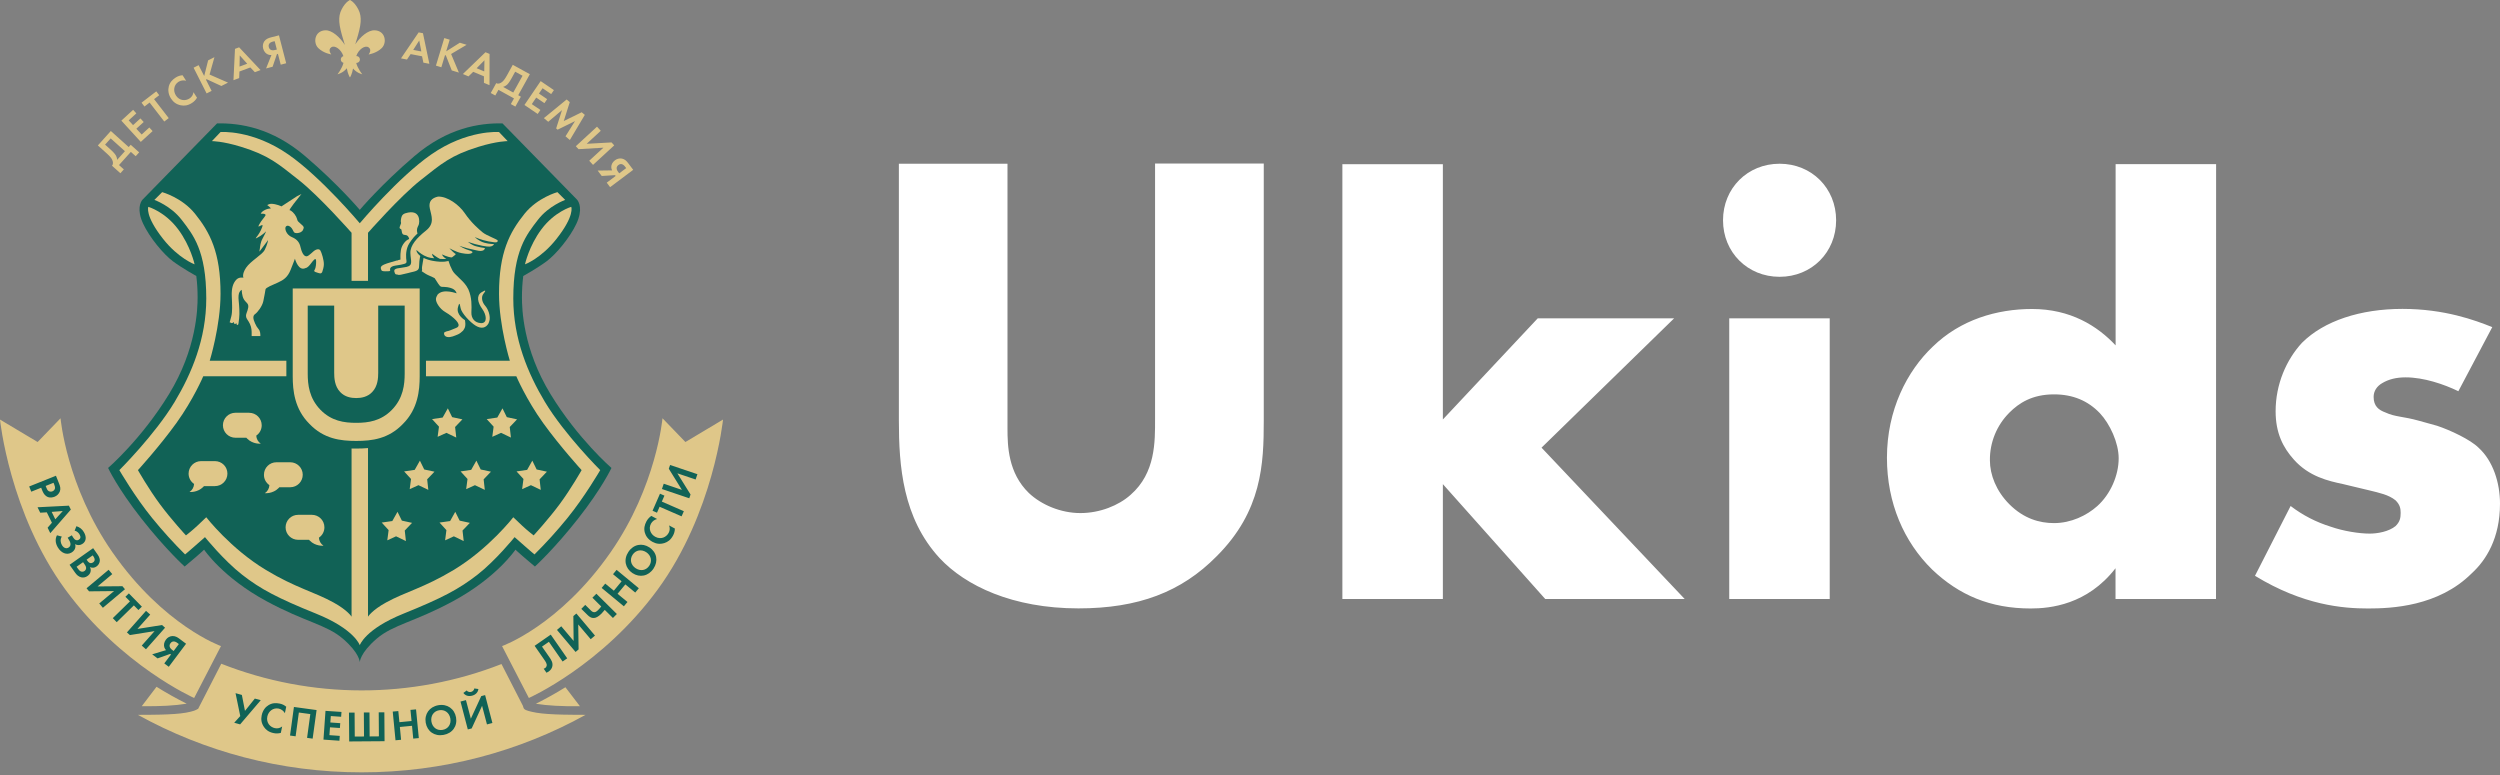
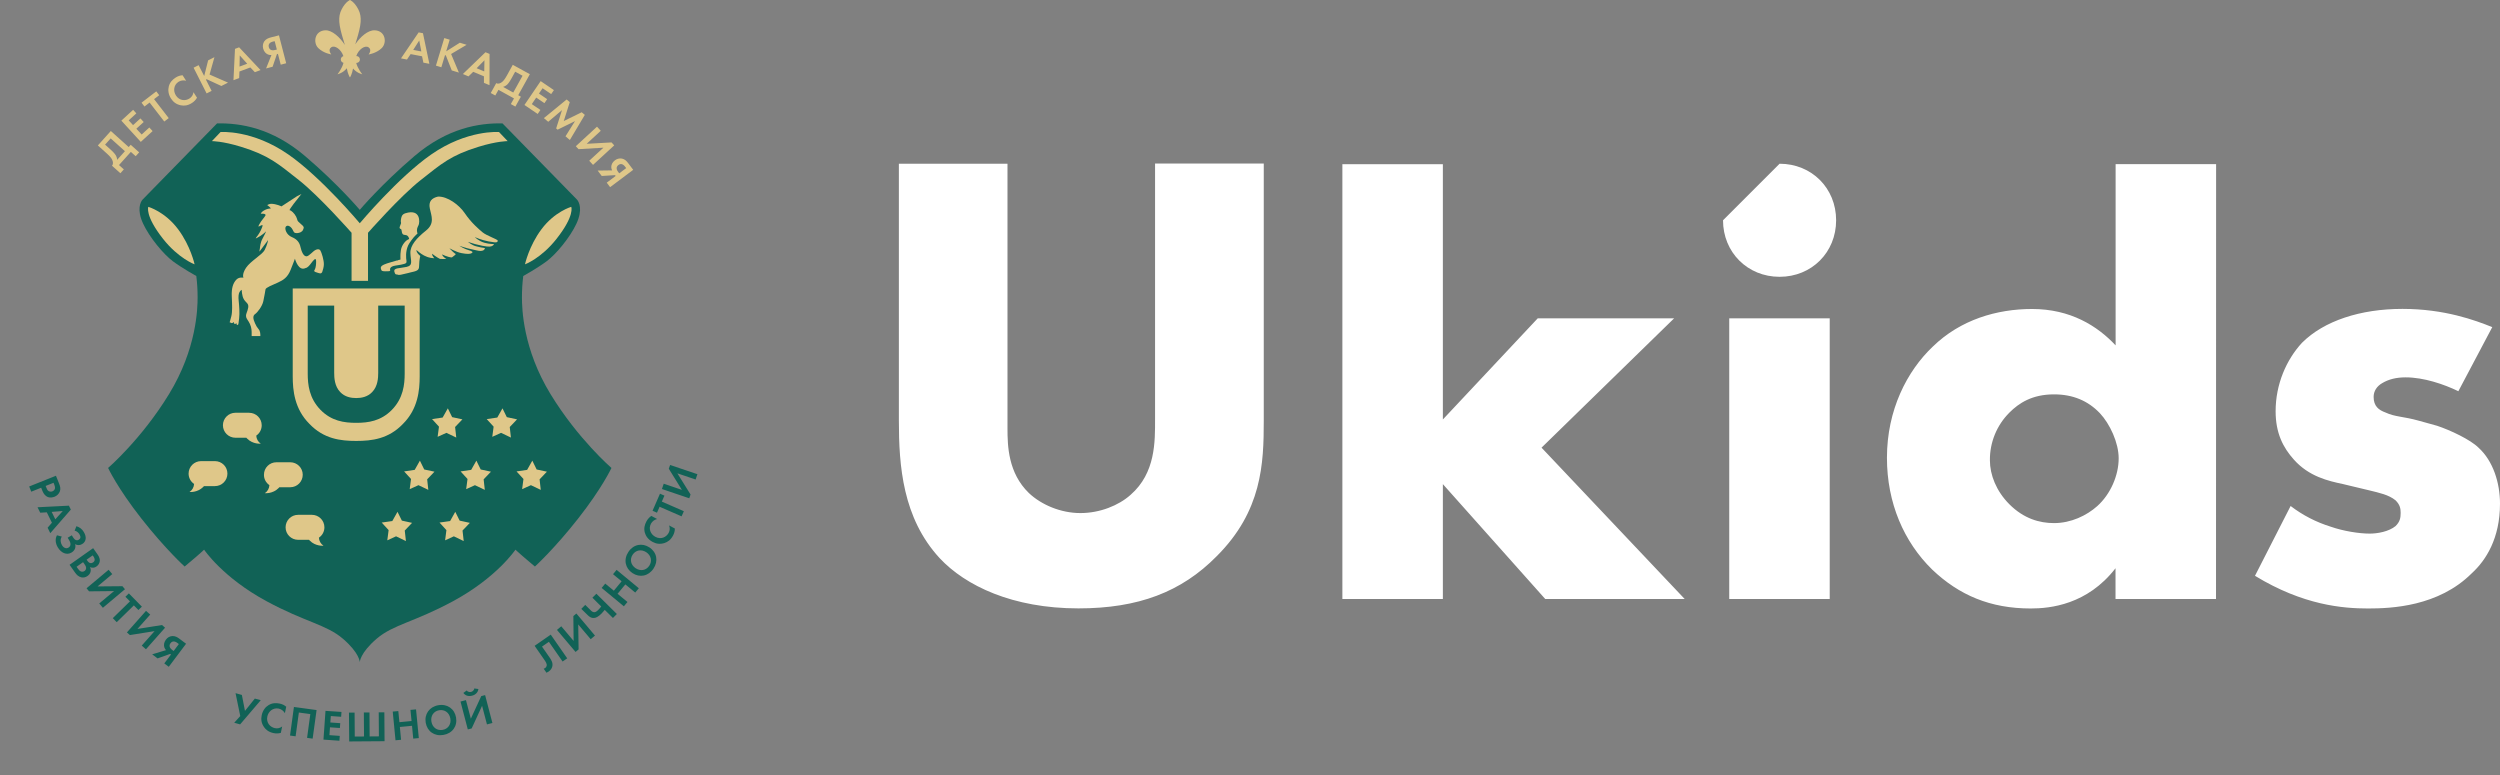
<svg xmlns="http://www.w3.org/2000/svg" width="158" height="49" viewBox="0 0 158 49" fill="none">
  <rect x="0" y="0" width="158" height="49" fill="#808080" stroke="none" />
  <path d="M10.303 15.094C11.282 16.334 12.298 16.706 12.298 16.706C12.298 16.706 12.052 15.556 11.26 14.493C10.426 13.372 9.374 13.072 9.374 13.072C9.374 13.072 9.139 13.613 10.303 15.094ZM31.538 8.345C31.538 8.345 29.53 8.178 27.248 9.766C25.168 11.211 22.738 14.11 22.738 14.11C22.738 14.11 20.309 11.211 18.229 9.766C15.947 8.178 13.938 8.345 13.938 8.345L13.392 8.919C13.392 8.919 14.061 8.916 15.223 9.274C16.994 9.818 17.578 10.35 18.885 11.378C20.191 12.405 22.219 14.711 22.219 14.711V17.75H23.258V14.711C23.258 14.711 25.285 12.405 26.592 11.378C27.898 10.35 28.483 9.818 30.254 9.274C31.416 8.916 32.085 8.919 32.085 8.919L31.538 8.345ZM18.5 18.23V23.785C18.5 24.682 18.614 25.848 19.552 26.785C20.462 27.739 21.514 27.867 22.512 27.867C23.509 27.867 24.561 27.739 25.471 26.785C26.411 25.846 26.523 24.682 26.523 23.785V18.23H18.5ZM35.173 15.094C36.34 13.613 36.103 13.072 36.103 13.072C36.103 13.072 35.05 13.372 34.217 14.493C33.424 15.556 33.178 16.706 33.178 16.706C33.178 16.706 34.198 16.334 35.173 15.094ZM32.44 18.864C32.44 15.829 33.277 14.829 33.998 13.892C34.684 13.001 35.72 12.635 35.72 12.635L35.228 12.143C35.228 12.143 33.974 12.484 33.151 13.509C32.208 14.681 31.538 15.954 31.538 18.564C31.538 20.588 32.222 22.799 32.222 22.799H26.922V23.783H32.632C32.632 23.783 33.252 25.242 34.326 26.734C35.4 28.225 36.758 29.712 36.758 29.712C36.758 29.712 36.094 30.887 35.365 31.87C34.635 32.854 33.725 33.838 33.725 33.838C33.725 33.838 33.309 33.515 33.014 33.236C32.741 32.977 32.44 32.69 32.44 32.69C32.44 32.69 30.902 34.679 28.669 36.023C26.794 37.152 25.616 37.406 24.405 38.073C23.501 38.57 23.258 38.974 23.258 38.974V28.318C23.006 28.343 22.758 28.348 22.509 28.348C22.413 28.348 22.315 28.348 22.219 28.346V38.974C22.219 38.974 21.976 38.57 21.071 38.073C19.86 37.406 18.683 37.152 16.808 36.023C14.575 34.679 13.036 32.69 13.036 32.69C13.036 32.69 12.736 32.977 12.462 33.236C12.167 33.515 11.752 33.838 11.752 33.838C11.752 33.838 10.842 32.854 10.112 31.87C9.382 30.887 8.718 29.712 8.718 29.712C8.718 29.712 10.076 28.225 11.15 26.734C12.225 25.242 12.845 23.783 12.845 23.783H18.098V22.799H13.255C13.255 22.799 13.938 20.588 13.938 18.564C13.938 15.954 13.269 14.681 12.326 13.509C11.503 12.484 10.249 12.143 10.249 12.143L9.757 12.635C9.757 12.635 10.793 13.001 11.479 13.892C12.2 14.829 13.036 15.829 13.036 18.864C13.036 21.416 12.107 23.619 11.041 25.395C9.787 27.482 7.543 29.712 7.543 29.712C7.543 29.712 8.521 31.398 9.62 32.745C10.271 33.545 10.965 34.313 11.697 35.04C11.697 35.04 12.025 34.769 12.271 34.548C12.55 34.297 12.954 33.947 12.954 33.947C12.954 33.947 14.135 35.411 15.305 36.324C16.474 37.237 17.559 37.808 19.978 38.783C22.41 39.764 22.738 40.778 22.738 40.778C22.738 40.778 23.066 39.764 25.499 38.783C27.917 37.808 29.002 37.237 30.172 36.324C31.342 35.411 32.522 33.947 32.522 33.947C32.522 33.947 32.927 34.297 33.206 34.548C33.452 34.769 33.779 35.04 33.779 35.04C34.512 34.313 35.206 33.545 35.857 32.745C36.955 31.398 37.934 29.712 37.934 29.712C37.934 29.712 35.69 27.482 34.435 25.395C33.37 23.619 32.44 21.416 32.44 18.864ZM25.575 19.312V23.605C25.575 24.299 25.488 25.16 24.772 25.898C24.075 26.613 23.271 26.723 22.512 26.723C21.752 26.723 20.948 26.613 20.251 25.898C19.535 25.16 19.448 24.302 19.448 23.605V19.312H21.12V23.561C21.12 23.875 21.142 24.408 21.5 24.777C21.793 25.091 22.195 25.157 22.512 25.157C22.828 25.157 23.227 25.091 23.523 24.777C23.881 24.408 23.903 23.875 23.903 23.561V19.312H25.575ZM34.102 30.294L34.176 30.96L33.553 30.663L32.998 30.914L33.08 30.272L32.645 29.794L33.315 29.695L33.643 29.111L33.916 29.668L34.561 29.81L34.102 30.294ZM32.29 27.654L31.667 27.357L31.112 27.608L31.194 26.966L30.76 26.488L31.429 26.389L31.757 25.805L32.03 26.362L32.675 26.504L32.214 26.988L32.29 27.654ZM31.407 15.299C31.347 15.334 31.254 15.323 30.883 15.258C30.445 15.181 30.008 14.985 30.008 14.985C30.008 14.985 30.259 15.241 30.609 15.34C30.959 15.438 31.21 15.422 31.21 15.422C31.21 15.422 31.224 15.474 31.129 15.531C31.033 15.588 30.94 15.621 30.473 15.531C30.167 15.471 29.866 15.389 29.571 15.285C29.571 15.285 29.798 15.482 30.063 15.558C30.604 15.714 30.68 15.632 30.637 15.722C30.593 15.812 30.533 15.848 30.391 15.859C30.248 15.87 30.087 15.807 29.789 15.749C29.491 15.692 29.024 15.531 29.024 15.531C29.024 15.531 29.338 15.733 29.598 15.804C29.858 15.875 29.91 15.933 29.817 15.995C29.724 16.058 29.527 16.067 29.161 15.995C28.797 15.924 28.374 15.662 28.407 15.698C28.765 16.067 28.805 16.05 28.805 16.05C28.805 16.05 28.827 16.083 28.56 16.269C28.338 16.271 27.931 16.077 27.931 16.077C27.986 16.217 28.111 16.304 28.21 16.362C28.073 16.372 27.939 16.372 27.802 16.362C27.6 16.266 27.305 16.034 27.305 16.034C27.305 16.157 27.395 16.252 27.445 16.323C27.39 16.315 27.278 16.307 27.223 16.296C26.584 16.184 26.253 15.646 26.321 15.859C26.351 15.957 26.425 16.069 26.562 16.176C26.559 16.189 26.551 16.217 26.54 16.269C26.515 16.375 26.491 16.586 26.485 16.843C26.48 17.099 26.324 17.132 25.911 17.225C25.87 17.233 25.829 17.244 25.797 17.255C25.643 17.291 25.477 17.332 25.337 17.362C25.28 17.375 25.223 17.378 25.165 17.37C25.157 17.367 25.151 17.364 25.146 17.362C25.119 17.351 25.091 17.345 25.061 17.348C25.037 17.34 25.015 17.331 24.99 17.323C24.968 17.299 24.947 17.255 24.925 17.17C24.862 16.913 25.25 16.968 25.69 16.87C26.13 16.771 25.952 16.487 25.936 15.995C25.919 15.504 26.343 15.034 26.92 14.575C27.496 14.116 27.261 13.643 27.166 13.181C27.07 12.73 27.286 12.514 27.682 12.424C28.281 12.402 29.019 12.946 29.38 13.482C29.776 14.069 30.248 14.473 30.5 14.684C30.751 14.894 31.418 15.11 31.456 15.203C31.473 15.239 31.446 15.274 31.407 15.299ZM26.373 14.711C26.379 14.733 26.384 14.749 26.387 14.763C26.357 14.788 26.324 14.818 26.291 14.848C26.127 14.995 25.87 15.348 25.799 15.504C25.613 15.908 25.663 16.331 25.69 16.487C25.712 16.616 25.649 16.646 25.553 16.678C25.463 16.711 25.255 16.747 24.979 16.788C24.616 16.843 24.651 17.034 24.651 17.034C24.651 17.034 24.714 17.146 24.542 17.143C24.422 17.143 24.25 17.165 24.132 17.116C24.132 17.116 24.034 16.979 24.078 16.87C24.094 16.829 24.138 16.793 24.198 16.758C24.225 16.744 24.255 16.728 24.288 16.714C24.397 16.668 24.512 16.629 24.627 16.596C24.758 16.558 24.936 16.506 25.078 16.465C25.122 16.46 25.146 16.46 25.146 16.46C25.146 16.46 25.149 16.454 25.151 16.446C25.244 16.422 25.307 16.405 25.31 16.405C25.321 16.408 25.28 16.151 25.337 15.804C25.395 15.457 25.66 15.195 25.775 15.148C25.889 15.102 25.862 15.086 25.829 15.012C25.797 14.938 25.75 14.856 25.583 14.848C25.417 14.84 25.406 14.709 25.392 14.629C25.378 14.55 25.378 14.482 25.31 14.465C25.242 14.449 25.255 14.356 25.255 14.356C25.255 14.356 25.28 14.282 25.337 14.137C25.367 14.058 25.313 14.053 25.337 13.892C25.362 13.73 25.387 13.553 25.611 13.482C26.616 13.165 26.523 14.075 26.458 14.219C26.392 14.364 26.313 14.465 26.373 14.711ZM26.39 14.763L26.392 14.76C26.39 14.763 26.387 14.766 26.39 14.763ZM20.156 33.98C20.164 34.185 20.27 34.373 20.443 34.488C20.443 34.488 19.942 34.543 19.571 34.16C19.554 34.144 19.541 34.13 19.53 34.116H18.838C18.404 34.116 18.049 33.764 18.049 33.327C18.049 32.892 18.401 32.537 18.838 32.537H19.713C20.148 32.537 20.503 32.889 20.503 33.327C20.503 33.589 20.374 33.832 20.156 33.98ZM20.363 17.195C20.287 17.332 20.191 17.271 20.033 17.225C19.836 17.168 19.83 17.135 19.896 17.034C19.962 16.933 19.986 16.646 19.978 16.487C19.97 16.329 19.907 16.337 19.759 16.515C19.658 16.635 19.554 16.815 19.396 16.913C19.336 16.941 19.276 16.96 19.213 16.976C19.186 16.979 19.158 16.982 19.131 16.979C18.803 16.96 18.639 16.351 18.639 16.351C18.639 16.351 18.557 16.588 18.366 17.061C18.174 17.534 17.909 17.7 17.573 17.853C17.237 18.006 16.794 18.173 16.78 18.291C16.767 18.408 16.709 18.703 16.644 19.028C16.578 19.356 16.272 19.747 16.125 19.848C15.977 19.949 15.974 20.124 16.125 20.449C16.125 20.452 16.125 20.452 16.127 20.452C16.179 20.58 16.253 20.701 16.343 20.804C16.453 20.916 16.458 21.138 16.455 21.241H15.906C15.906 21.241 15.906 21.233 15.906 21.078C15.906 20.922 15.906 20.717 15.797 20.477C15.687 20.236 15.564 20.16 15.551 19.985C15.537 19.81 15.643 19.706 15.687 19.438C15.731 19.17 15.548 19.14 15.414 18.919C15.28 18.698 15.277 18.318 15.277 18.318C15.277 18.318 15.206 18.348 15.141 18.454C15.075 18.561 15.056 18.769 15.086 19.028C15.116 19.288 15.154 19.804 15.113 20.121C15.094 20.272 15.081 20.378 15.072 20.446C15.064 20.482 15.053 20.515 15.04 20.547L14.949 20.504V20.422L14.867 20.477L14.785 20.449C14.785 20.449 14.796 20.315 14.758 20.367C14.731 20.4 14.69 20.419 14.649 20.422L14.512 20.367C14.512 20.367 14.55 20.277 14.621 19.985C14.692 19.692 14.673 19.269 14.649 18.728C14.624 18.187 14.739 17.897 14.922 17.689C15.105 17.482 15.387 17.553 15.387 17.553C15.387 17.553 15.272 17.345 15.551 16.924C15.829 16.504 16.57 16.102 16.726 15.804C16.882 15.506 16.985 15.086 16.917 15.203C16.849 15.32 16.638 15.564 16.453 15.832C16.431 15.861 16.414 15.886 16.401 15.902C16.403 15.873 16.403 15.834 16.406 15.793C16.414 15.769 16.42 15.747 16.422 15.722C16.436 15.613 16.458 15.318 16.586 15.094C16.715 14.87 16.838 14.594 16.805 14.629C16.584 14.864 16.269 15.025 16.16 15.075C16.171 15.056 16.19 15.025 16.204 14.995C16.354 14.812 16.474 14.605 16.559 14.381C16.638 14.189 16.584 14.209 16.45 14.271C16.417 14.288 16.39 14.301 16.37 14.31L16.329 14.315C16.327 14.299 16.349 14.255 16.395 14.165C16.504 13.954 16.729 13.719 16.778 13.618C16.827 13.517 16.614 13.495 16.559 13.509C16.554 13.509 16.548 13.512 16.54 13.514L16.477 13.482L16.614 13.345C16.969 13.11 17.147 13.219 17.106 13.154C17.065 13.088 16.887 12.963 16.887 12.963C16.887 12.963 17.015 12.881 17.133 12.881C17.464 12.881 17.789 13.044 17.789 13.044L18.77 12.402L19.052 12.26C18.836 12.528 18.226 13.285 18.308 13.288C18.404 13.293 18.609 13.482 18.718 13.697C18.827 13.913 18.726 13.922 18.991 14.135C19.256 14.348 19.205 14.383 19.155 14.517C19.106 14.646 18.959 14.725 18.767 14.736C18.718 14.73 18.674 14.725 18.639 14.719C18.546 14.678 18.538 14.566 18.445 14.438C18.325 14.271 18.15 14.209 18.062 14.329C17.975 14.449 18.095 14.842 18.445 14.985C18.795 15.127 18.934 15.351 18.991 15.613C19.049 15.875 19.196 16.28 19.429 16.187C19.472 16.168 19.513 16.143 19.549 16.11C19.631 16.053 19.721 15.965 19.811 15.886C19.992 15.733 20.175 15.711 20.249 15.832C20.322 15.952 20.484 16.452 20.467 16.733C20.462 16.878 20.413 17.056 20.363 17.195ZM15.75 26.089C16.185 26.089 16.54 26.441 16.54 26.878C16.54 27.141 16.412 27.384 16.196 27.531C16.204 27.736 16.31 27.928 16.483 28.04C16.483 28.04 15.982 28.094 15.611 27.712C15.594 27.695 15.581 27.682 15.57 27.665H14.878C14.444 27.665 14.088 27.313 14.088 26.876C14.088 26.441 14.441 26.086 14.878 26.086H15.75V26.089ZM14.373 29.933C14.373 30.37 14.02 30.723 13.583 30.723H12.891C12.878 30.736 12.864 30.753 12.85 30.767C12.479 31.149 11.979 31.094 11.979 31.094C12.151 30.98 12.255 30.791 12.266 30.586C12.05 30.439 11.918 30.195 11.918 29.933C11.918 29.499 12.271 29.143 12.708 29.143H13.586C14.017 29.143 14.373 29.496 14.373 29.933ZM16.999 18.755C17.043 18.414 17.021 18.394 17.136 18.345C17.25 18.296 17.39 18.547 17.382 18.919C17.379 19.176 17.313 19.43 17.19 19.657C17.125 19.782 17.043 19.793 17.163 19.93C17.283 20.067 17.628 20.493 17.628 20.859C17.628 21.075 17.578 21.045 17.464 21.05C17.398 21.053 17.332 21.045 17.272 21.023C17.272 21.023 17.136 21.067 17.136 20.722C17.136 20.386 16.994 20.231 16.89 20.121C16.786 20.012 16.657 20.039 16.644 19.848C16.63 19.657 16.66 19.684 16.698 19.547C16.698 19.547 16.944 19.181 16.999 18.755ZM17.469 29.215H18.344C18.778 29.215 19.134 29.567 19.134 30.004C19.134 30.439 18.781 30.794 18.344 30.794H17.652C17.639 30.808 17.625 30.824 17.611 30.84C17.24 31.223 16.739 31.168 16.739 31.168C16.912 31.053 17.018 30.865 17.026 30.66C16.811 30.512 16.679 30.269 16.682 30.007C16.679 29.567 17.032 29.215 17.469 29.215ZM24.794 32.931L25.122 32.346L25.395 32.903L26.04 33.045L25.578 33.529L25.652 34.196L25.029 33.898L24.474 34.149L24.556 33.507L24.119 33.029L24.794 32.931ZM25.977 30.272L25.542 29.794L26.212 29.695L26.54 29.111L26.813 29.668L27.458 29.81L26.996 30.294L27.07 30.96L26.447 30.663L25.892 30.914L25.977 30.272ZM27.305 26.488L27.975 26.389L28.303 25.805L28.576 26.362L29.221 26.504L28.759 26.988L28.833 27.654L28.21 27.357L27.655 27.608L27.737 26.966L27.305 26.488ZM28.448 32.931L28.776 32.346L29.049 32.903L29.694 33.045L29.232 33.529L29.306 34.196L28.683 33.898L28.128 34.149L28.21 33.507L27.775 33.029L28.448 32.931ZM30.945 20.206C30.929 20.285 30.904 20.364 30.874 20.438C30.71 20.736 30.415 20.799 30.065 20.586C29.707 20.367 29.166 19.788 29.109 19.465C29.052 19.143 29.027 19.11 28.945 19.411C28.808 19.911 29.382 20.231 29.382 20.231C29.382 20.231 29.475 20.599 29.328 20.804C29.306 20.834 29.284 20.867 29.265 20.9C29.169 20.996 29.049 21.088 28.945 21.132C28.743 21.217 28.483 21.343 28.262 21.296C28.04 21.25 28.038 21.037 28.098 20.996C28.139 20.974 28.185 20.955 28.229 20.941C28.232 20.941 28.232 20.941 28.234 20.941C28.434 20.903 28.48 20.862 28.836 20.722C29.191 20.583 28.863 20.209 28.344 19.848C28.319 19.832 28.294 19.815 28.273 19.804C28.223 19.771 28.174 19.741 28.125 19.711C27.802 19.523 27.537 19.121 27.551 18.892C27.557 18.81 27.6 18.711 27.655 18.621C28.024 18.2 28.879 18.561 28.863 18.537C28.803 18.441 28.8 18.244 28.289 18.154C27.961 18.097 27.874 18.203 27.742 17.99C27.732 17.974 27.721 17.957 27.704 17.944C27.606 17.793 27.469 17.58 27.469 17.58C27.469 17.58 27.218 17.452 27.059 17.389C26.958 17.348 26.775 17.225 26.655 17.143C26.674 17.11 26.682 17.072 26.677 17.034C26.649 16.941 26.69 16.763 26.731 16.515C26.75 16.394 26.767 16.334 26.77 16.302C26.955 16.389 27.155 16.452 27.36 16.487C28.059 16.616 28.344 16.487 28.344 16.487C28.407 16.695 28.488 16.897 28.59 17.088C28.74 17.381 29.207 17.67 29.481 18.078C29.522 18.143 29.557 18.209 29.59 18.269C29.593 18.274 29.595 18.282 29.601 18.291C29.83 18.815 29.808 19.334 29.792 19.739C29.776 20.124 30.011 20.395 30.369 20.419C30.377 20.419 30.385 20.422 30.393 20.422C30.413 20.422 30.432 20.422 30.448 20.422C30.803 20.397 30.754 19.905 30.475 19.52C30.188 19.124 30.096 18.695 30.421 18.482C30.746 18.269 30.702 18.389 30.557 18.564C30.413 18.739 30.429 19.061 30.667 19.329C30.852 19.542 30.981 19.908 30.945 20.206ZM29.546 30.272L29.112 29.794L29.781 29.695L30.109 29.111L30.383 29.668L31.027 29.81L30.566 30.294L30.639 30.96L30.016 30.663L29.461 30.914L29.546 30.272Z" fill="#EAD6A3" />
  <path d="M38.644 29.575C38.644 29.575 38.059 30.838 36.539 32.772C35.02 34.707 33.806 35.805 33.806 35.805C33.806 35.805 33.364 35.428 33.096 35.204C32.828 34.98 32.577 34.739 32.577 34.739C32.577 34.739 31.404 36.496 28.641 37.991C26.179 39.324 24.856 39.466 23.804 40.368C22.752 41.27 22.738 41.843 22.738 41.843C22.738 41.843 22.724 41.27 21.672 40.368C20.62 39.466 19.297 39.324 16.835 37.991C14.072 36.496 12.899 34.739 12.899 34.739C12.899 34.739 12.648 34.98 12.38 35.204C12.112 35.428 11.669 35.805 11.669 35.805C11.669 35.805 10.456 34.707 8.936 32.772C7.417 30.838 6.832 29.575 6.832 29.575C6.832 29.575 8.942 27.758 10.685 24.903C12.429 22.048 12.489 19.507 12.489 18.782C12.489 18.334 12.462 17.889 12.407 17.444C12.407 17.444 11.527 16.957 10.931 16.515C10.336 16.072 9.456 15.015 9.046 14.137C8.636 13.26 8.871 12.758 9.018 12.607C9.166 12.457 13.479 8.039 13.719 7.798C15.19 7.771 17.193 8.08 19.294 9.875C21.396 11.67 22.738 13.263 22.738 13.263C22.738 13.263 24.08 11.67 26.181 9.875C28.283 8.08 30.287 7.771 31.757 7.798C31.997 8.039 36.31 12.457 36.458 12.607C36.605 12.758 36.84 13.26 36.43 14.137C36.02 15.015 35.14 16.072 34.544 16.515C33.949 16.957 33.069 17.444 33.069 17.444C33.014 17.889 32.987 18.334 32.987 18.782C32.987 19.507 33.047 22.048 34.79 24.903C36.534 27.758 38.644 29.575 38.644 29.575Z" fill="#116256" />
  <path d="M10.303 15.094C11.282 16.335 12.298 16.706 12.298 16.706C12.298 16.706 12.052 15.556 11.26 14.493C10.426 13.373 9.374 13.072 9.374 13.072C9.374 13.072 9.139 13.613 10.303 15.094Z" fill="#DFC789" />
  <path d="M31.538 8.345C31.538 8.345 29.53 8.178 27.248 9.766C25.168 11.211 22.738 14.11 22.738 14.11C22.738 14.11 20.309 11.211 18.229 9.766C15.947 8.178 13.938 8.345 13.938 8.345L13.392 8.919C13.392 8.919 14.061 8.916 15.223 9.274C16.994 9.818 17.578 10.35 18.885 11.378C20.191 12.405 22.219 14.711 22.219 14.711V17.75H23.258V14.711C23.258 14.711 25.285 12.405 26.592 11.378C27.898 10.35 28.483 9.818 30.254 9.274C31.416 8.916 32.085 8.919 32.085 8.919L31.538 8.345Z" fill="#DFC789" />
  <path d="M18.5 18.23V23.785C18.5 24.681 18.615 25.848 19.552 26.785C20.462 27.739 21.515 27.867 22.512 27.867C23.51 27.867 24.562 27.739 25.472 26.785C26.412 25.846 26.524 24.681 26.524 23.785V18.23H18.5Z" fill="#DFC789" />
  <path d="M35.174 15.094C36.341 13.613 36.103 13.072 36.103 13.072C36.103 13.072 35.051 13.373 34.217 14.493C33.425 15.556 33.179 16.706 33.179 16.706C33.179 16.706 34.198 16.335 35.174 15.094Z" fill="#DFC789" />
-   <path d="M32.44 18.864C32.44 15.829 33.277 14.829 33.998 13.891C34.684 13.001 35.72 12.634 35.72 12.634L35.228 12.143C35.228 12.143 33.974 12.484 33.151 13.509C32.208 14.681 31.538 15.954 31.538 18.564C31.538 20.588 32.222 22.799 32.222 22.799H26.922V23.782H32.632C32.632 23.782 33.252 25.241 34.326 26.733C35.4 28.225 36.758 29.712 36.758 29.712C36.758 29.712 36.094 30.887 35.365 31.87C34.635 32.854 33.725 33.837 33.725 33.837C33.725 33.837 33.309 33.515 33.014 33.236C32.741 32.977 32.44 32.69 32.44 32.69C32.44 32.69 30.902 34.679 28.669 36.023C26.794 37.152 25.616 37.406 24.405 38.073C23.501 38.57 23.258 38.974 23.258 38.974V28.318C23.006 28.343 22.758 28.348 22.509 28.348C22.413 28.348 22.315 28.348 22.219 28.345V38.974C22.219 38.974 21.976 38.57 21.071 38.073C19.86 37.406 18.683 37.152 16.808 36.023C14.575 34.679 13.036 32.69 13.036 32.69C13.036 32.69 12.736 32.977 12.462 33.236C12.167 33.515 11.752 33.837 11.752 33.837C11.752 33.837 10.842 32.854 10.112 31.87C9.382 30.887 8.718 29.712 8.718 29.712C8.718 29.712 10.076 28.225 11.15 26.733C12.225 25.241 12.845 23.782 12.845 23.782H18.098V22.799H13.255C13.255 22.799 13.938 20.588 13.938 18.564C13.938 15.954 13.269 14.681 12.326 13.509C11.503 12.484 10.249 12.143 10.249 12.143L9.757 12.634C9.757 12.634 10.793 13.001 11.479 13.891C12.2 14.829 13.036 15.829 13.036 18.864C13.036 21.416 12.107 23.618 11.041 25.395C9.787 27.482 7.543 29.712 7.543 29.712C7.543 29.712 8.521 31.397 9.62 32.745C10.271 33.545 10.965 34.313 11.697 35.04C11.697 35.04 12.025 34.769 12.271 34.548C12.55 34.297 12.954 33.947 12.954 33.947C12.954 33.947 14.135 35.411 15.305 36.324C16.474 37.236 17.559 37.807 19.978 38.783C22.41 39.764 22.738 40.778 22.738 40.778C22.738 40.778 23.066 39.764 25.499 38.783C27.917 37.807 29.002 37.236 30.172 36.324C31.342 35.411 32.522 33.947 32.522 33.947C32.522 33.947 32.927 34.297 33.206 34.548C33.452 34.769 33.779 35.04 33.779 35.04C34.512 34.313 35.206 33.545 35.857 32.745C36.955 31.397 37.934 29.712 37.934 29.712C37.934 29.712 35.69 27.482 34.435 25.395C33.37 23.618 32.44 21.416 32.44 18.864Z" fill="#DFC789" />
  <path d="M25.576 19.312V23.605C25.576 24.299 25.488 25.16 24.772 25.898C24.075 26.613 23.272 26.723 22.512 26.723C21.752 26.723 20.949 26.613 20.252 25.898C19.536 25.16 19.448 24.302 19.448 23.605V19.312H21.121V23.561C21.121 23.875 21.143 24.408 21.501 24.777C21.793 25.091 22.195 25.157 22.512 25.157C22.829 25.157 23.228 25.091 23.523 24.777C23.881 24.408 23.903 23.875 23.903 23.561V19.312H25.576Z" fill="#116256" />
  <path d="M34.102 30.294L34.176 30.96L33.553 30.663L32.998 30.914L33.083 30.272L32.645 29.794L33.315 29.695L33.643 29.113L33.916 29.671L34.564 29.81L34.102 30.294Z" fill="#DFC789" />
  <path d="M32.29 27.654L31.667 27.356L31.112 27.607L31.197 26.965L30.76 26.487L31.429 26.389L31.757 25.807L32.031 26.364L32.678 26.503L32.216 26.987L32.29 27.654Z" fill="#DFC789" />
  <path d="M31.407 15.299C31.347 15.334 31.254 15.323 30.883 15.258C30.445 15.181 30.008 14.985 30.008 14.985C30.008 14.985 30.259 15.242 30.609 15.34C30.959 15.438 31.21 15.422 31.21 15.422C31.21 15.422 31.224 15.474 31.128 15.531C31.033 15.588 30.94 15.621 30.473 15.531C30.166 15.471 29.866 15.389 29.571 15.285C29.571 15.285 29.798 15.482 30.063 15.559C30.604 15.714 30.68 15.632 30.637 15.722C30.593 15.813 30.533 15.848 30.391 15.859C30.248 15.87 30.087 15.807 29.789 15.75C29.491 15.692 29.024 15.531 29.024 15.531C29.024 15.531 29.338 15.733 29.598 15.804C29.858 15.875 29.91 15.933 29.817 15.996C29.724 16.058 29.527 16.067 29.161 15.996C28.797 15.925 28.374 15.662 28.407 15.698C28.765 16.067 28.805 16.05 28.805 16.05C28.805 16.05 28.827 16.083 28.559 16.269C28.338 16.272 27.931 16.078 27.931 16.078C27.986 16.217 28.111 16.304 28.21 16.362C28.073 16.373 27.939 16.373 27.802 16.362C27.6 16.266 27.305 16.034 27.305 16.034C27.305 16.157 27.395 16.253 27.445 16.323C27.39 16.315 27.278 16.307 27.223 16.296C26.584 16.184 26.253 15.646 26.321 15.859C26.351 15.957 26.425 16.069 26.562 16.176C26.559 16.19 26.551 16.217 26.54 16.269C26.515 16.375 26.491 16.586 26.485 16.843C26.48 17.099 26.324 17.132 25.911 17.225C25.87 17.233 25.829 17.244 25.797 17.255C25.643 17.291 25.477 17.332 25.337 17.362C25.28 17.375 25.223 17.378 25.165 17.37C25.157 17.367 25.151 17.365 25.146 17.362C25.119 17.351 25.091 17.345 25.061 17.348C25.037 17.34 25.015 17.332 24.99 17.324C24.968 17.299 24.947 17.255 24.925 17.171C24.862 16.914 25.25 16.968 25.69 16.87C26.13 16.772 25.952 16.488 25.936 15.996C25.919 15.504 26.343 15.034 26.92 14.575C27.496 14.116 27.261 13.643 27.166 13.181C27.07 12.73 27.286 12.515 27.682 12.425C28.281 12.403 29.019 12.946 29.379 13.482C29.776 14.069 30.248 14.474 30.5 14.684C30.751 14.895 31.418 15.11 31.456 15.203C31.473 15.239 31.446 15.274 31.407 15.299Z" fill="#DFC789" />
  <path d="M26.373 14.71C26.379 14.732 26.384 14.748 26.387 14.762C26.357 14.787 26.324 14.817 26.291 14.847C26.127 14.994 25.87 15.347 25.799 15.503C25.614 15.907 25.663 16.331 25.69 16.486C25.712 16.615 25.649 16.645 25.553 16.677C25.463 16.71 25.256 16.746 24.98 16.787C24.616 16.841 24.651 17.033 24.651 17.033C24.651 17.033 24.714 17.145 24.542 17.142C24.422 17.142 24.25 17.164 24.132 17.115C24.132 17.115 24.034 16.978 24.078 16.869C24.094 16.828 24.138 16.792 24.198 16.757C24.225 16.743 24.255 16.727 24.288 16.713C24.397 16.667 24.512 16.628 24.627 16.596C24.758 16.557 24.936 16.505 25.078 16.464C25.122 16.459 25.146 16.459 25.146 16.459C25.146 16.459 25.149 16.453 25.152 16.445C25.245 16.421 25.308 16.404 25.31 16.404C25.321 16.407 25.28 16.15 25.337 15.803C25.395 15.456 25.66 15.194 25.775 15.147C25.89 15.101 25.862 15.085 25.829 15.011C25.797 14.937 25.75 14.855 25.584 14.847C25.417 14.839 25.406 14.707 25.392 14.628C25.378 14.549 25.378 14.481 25.31 14.464C25.242 14.448 25.256 14.355 25.256 14.355C25.256 14.355 25.28 14.281 25.337 14.136C25.368 14.057 25.313 14.052 25.337 13.89C25.362 13.729 25.387 13.552 25.611 13.481C26.617 13.164 26.524 14.074 26.458 14.218C26.392 14.363 26.313 14.464 26.373 14.71Z" fill="#DFC789" />
-   <path d="M26.39 14.763L26.393 14.76C26.39 14.763 26.387 14.766 26.39 14.763Z" fill="#116256" />
  <path d="M20.156 33.98C20.164 34.185 20.271 34.373 20.443 34.488C20.443 34.488 19.943 34.543 19.571 34.16C19.555 34.144 19.541 34.13 19.53 34.116H18.839C18.404 34.116 18.049 33.764 18.049 33.327C18.049 32.892 18.401 32.537 18.839 32.537H19.713C20.148 32.537 20.503 32.89 20.503 33.327C20.503 33.589 20.375 33.832 20.156 33.98Z" fill="#DFC789" />
  <path d="M20.363 17.194C20.287 17.331 20.191 17.271 20.032 17.224C19.835 17.167 19.83 17.134 19.896 17.033C19.961 16.932 19.986 16.645 19.978 16.487C19.97 16.328 19.907 16.336 19.759 16.514C19.658 16.634 19.554 16.815 19.395 16.913C19.335 16.94 19.275 16.959 19.212 16.976C19.185 16.979 19.158 16.981 19.13 16.979C18.802 16.959 18.639 16.35 18.639 16.35C18.639 16.35 18.556 16.588 18.365 17.061C18.174 17.533 17.909 17.7 17.573 17.853C17.236 18.006 16.794 18.173 16.78 18.29C16.766 18.407 16.709 18.703 16.643 19.028C16.578 19.356 16.272 19.746 16.124 19.848C15.977 19.949 15.974 20.123 16.124 20.449C16.124 20.451 16.124 20.451 16.127 20.451C16.179 20.58 16.253 20.7 16.343 20.804C16.452 20.916 16.458 21.137 16.455 21.241H15.905C15.905 21.241 15.905 21.233 15.905 21.077C15.905 20.921 15.905 20.716 15.796 20.476C15.687 20.235 15.564 20.159 15.55 19.984C15.537 19.809 15.643 19.705 15.687 19.438C15.731 19.17 15.547 19.14 15.414 18.919C15.28 18.697 15.277 18.317 15.277 18.317C15.277 18.317 15.206 18.347 15.14 18.454C15.075 18.561 15.056 18.768 15.086 19.028C15.116 19.287 15.154 19.804 15.113 20.121C15.094 20.271 15.08 20.378 15.072 20.446C15.064 20.481 15.053 20.514 15.039 20.547L14.949 20.503V20.421L14.867 20.476L14.785 20.449C14.785 20.449 14.796 20.315 14.758 20.367C14.73 20.399 14.689 20.419 14.648 20.421L14.512 20.367C14.512 20.367 14.55 20.276 14.621 19.984C14.692 19.692 14.673 19.268 14.648 18.727C14.624 18.186 14.739 17.897 14.922 17.689C15.105 17.481 15.386 17.552 15.386 17.552C15.386 17.552 15.271 17.345 15.55 16.924C15.829 16.503 16.57 16.101 16.725 15.804C16.881 15.506 16.985 15.085 16.917 15.203C16.848 15.32 16.638 15.563 16.452 15.831C16.43 15.861 16.414 15.886 16.4 15.902C16.403 15.872 16.403 15.834 16.406 15.793C16.414 15.768 16.419 15.746 16.422 15.722C16.436 15.612 16.458 15.317 16.586 15.093C16.715 14.869 16.837 14.593 16.805 14.629C16.583 14.864 16.269 15.025 16.16 15.074C16.171 15.055 16.19 15.025 16.203 14.995C16.354 14.812 16.474 14.604 16.559 14.38C16.638 14.189 16.583 14.208 16.449 14.271C16.417 14.287 16.389 14.301 16.37 14.309L16.329 14.315C16.326 14.298 16.348 14.254 16.395 14.164C16.504 13.954 16.728 13.719 16.777 13.618C16.826 13.517 16.613 13.495 16.559 13.508C16.553 13.508 16.548 13.511 16.54 13.514L16.477 13.481L16.613 13.345C16.969 13.11 17.146 13.219 17.105 13.153C17.064 13.088 16.887 12.962 16.887 12.962C16.887 12.962 17.015 12.88 17.133 12.88C17.463 12.88 17.788 13.044 17.788 13.044L18.77 12.402L19.051 12.26C18.835 12.527 18.226 13.284 18.308 13.287C18.404 13.293 18.608 13.481 18.718 13.697C18.827 13.913 18.726 13.921 18.991 14.134C19.256 14.347 19.204 14.383 19.155 14.517C19.106 14.645 18.958 14.724 18.767 14.735C18.718 14.73 18.674 14.724 18.639 14.719C18.546 14.678 18.537 14.566 18.445 14.437C18.324 14.271 18.149 14.208 18.062 14.328C17.974 14.448 18.095 14.842 18.445 14.984C18.794 15.126 18.934 15.35 18.991 15.612C19.048 15.875 19.196 16.279 19.428 16.186C19.472 16.167 19.513 16.142 19.549 16.11C19.631 16.052 19.721 15.965 19.811 15.886C19.991 15.733 20.174 15.711 20.248 15.831C20.322 15.951 20.483 16.451 20.467 16.733C20.461 16.877 20.412 17.055 20.363 17.194Z" fill="#DFC789" />
  <path d="M15.751 26.089C16.185 26.089 16.54 26.441 16.54 26.878C16.54 27.141 16.412 27.384 16.196 27.531C16.204 27.736 16.311 27.928 16.483 28.04C16.483 28.04 15.983 28.094 15.611 27.712C15.595 27.695 15.581 27.682 15.57 27.665H14.879C14.444 27.665 14.089 27.313 14.089 26.876C14.089 26.441 14.441 26.086 14.879 26.086H15.751V26.089Z" fill="#DFC789" />
  <path d="M14.373 29.932C14.373 30.369 14.021 30.722 13.583 30.722H12.892C12.878 30.735 12.864 30.752 12.851 30.766C12.479 31.148 11.979 31.093 11.979 31.093C12.151 30.979 12.255 30.79 12.266 30.585C12.05 30.438 11.919 30.195 11.919 29.932C11.919 29.498 12.271 29.143 12.709 29.143H13.586C14.018 29.143 14.373 29.495 14.373 29.932Z" fill="#DFC789" />
  <path d="M16.999 18.754C17.043 18.412 17.021 18.393 17.136 18.344C17.251 18.295 17.39 18.546 17.382 18.918C17.379 19.175 17.314 19.429 17.191 19.656C17.125 19.781 17.043 19.792 17.163 19.929C17.284 20.065 17.628 20.492 17.628 20.858C17.628 21.074 17.579 21.044 17.464 21.049C17.398 21.052 17.333 21.044 17.273 21.022C17.273 21.022 17.136 21.066 17.136 20.721C17.136 20.385 16.994 20.229 16.89 20.12C16.786 20.011 16.658 20.038 16.644 19.847C16.63 19.656 16.66 19.683 16.699 19.546C16.699 19.546 16.945 19.18 16.999 18.754Z" fill="#116256" />
  <path d="M17.469 29.215H18.343C18.778 29.215 19.133 29.567 19.133 30.005C19.133 30.439 18.781 30.794 18.343 30.794H17.652C17.638 30.808 17.625 30.824 17.611 30.841C17.239 31.223 16.739 31.169 16.739 31.169C16.911 31.054 17.018 30.865 17.026 30.66C16.81 30.513 16.679 30.27 16.682 30.007C16.679 29.567 17.032 29.215 17.469 29.215Z" fill="#DFC789" />
  <path d="M24.794 32.93L25.122 32.346L25.398 32.903L26.043 33.045L25.581 33.529L25.654 34.196L25.031 33.895L24.477 34.149L24.561 33.504L24.124 33.026L24.794 32.93Z" fill="#DFC789" />
  <path d="M25.977 30.272L25.54 29.794L26.21 29.695L26.538 29.113L26.811 29.671L27.459 29.81L26.997 30.294L27.07 30.96L26.447 30.663L25.893 30.914L25.977 30.272Z" fill="#DFC789" />
  <path d="M27.306 26.487L27.975 26.389L28.303 25.807L28.576 26.364L29.224 26.503L28.762 26.987L28.836 27.654L28.213 27.356L27.658 27.607L27.743 26.965L27.306 26.487Z" fill="#DFC789" />
  <path d="M28.448 32.93L28.773 32.346L29.049 32.903L29.694 33.045L29.232 33.529L29.306 34.196L28.683 33.895L28.131 34.149L28.213 33.504L27.778 33.026L28.448 32.93Z" fill="#DFC789" />
-   <path d="M30.945 20.205C30.929 20.285 30.904 20.364 30.874 20.438C30.71 20.735 30.415 20.798 30.065 20.585C29.707 20.366 29.166 19.787 29.108 19.465C29.051 19.142 29.026 19.11 28.945 19.41C28.808 19.91 29.382 20.23 29.382 20.23C29.382 20.23 29.475 20.599 29.327 20.804C29.305 20.834 29.283 20.866 29.264 20.899C29.169 20.995 29.048 21.088 28.945 21.132C28.742 21.216 28.483 21.342 28.261 21.296C28.04 21.249 28.037 21.036 28.097 20.995C28.138 20.973 28.185 20.954 28.229 20.94C28.231 20.94 28.231 20.94 28.234 20.94C28.433 20.902 28.48 20.861 28.835 20.722C29.191 20.582 28.863 20.208 28.343 19.847C28.319 19.831 28.294 19.815 28.272 19.804C28.223 19.771 28.174 19.741 28.125 19.711C27.802 19.522 27.537 19.121 27.551 18.891C27.556 18.809 27.6 18.711 27.655 18.62C28.023 18.2 28.879 18.56 28.863 18.536C28.802 18.44 28.8 18.244 28.289 18.153C27.961 18.096 27.873 18.203 27.742 17.989C27.731 17.973 27.72 17.957 27.704 17.943C27.605 17.793 27.469 17.579 27.469 17.579C27.469 17.579 27.217 17.451 27.059 17.388C26.958 17.347 26.774 17.224 26.654 17.142C26.673 17.11 26.682 17.071 26.676 17.033C26.649 16.94 26.69 16.762 26.731 16.514C26.75 16.394 26.766 16.334 26.769 16.301C26.955 16.388 27.154 16.451 27.359 16.487C28.059 16.615 28.343 16.487 28.343 16.487C28.406 16.694 28.488 16.896 28.589 17.088C28.74 17.38 29.207 17.67 29.48 18.077C29.521 18.142 29.557 18.208 29.59 18.268C29.592 18.273 29.595 18.282 29.601 18.29C29.83 18.814 29.808 19.334 29.792 19.738C29.775 20.123 30.01 20.394 30.368 20.418C30.377 20.418 30.385 20.421 30.393 20.421C30.412 20.421 30.431 20.421 30.448 20.421C30.803 20.397 30.754 19.905 30.475 19.52C30.188 19.123 30.095 18.694 30.42 18.481C30.746 18.268 30.702 18.388 30.557 18.563C30.412 18.738 30.429 19.06 30.666 19.328C30.852 19.541 30.981 19.907 30.945 20.205Z" fill="#DFC789" />
  <path d="M29.547 30.272L29.109 29.794L29.779 29.695L30.107 29.113L30.38 29.671L31.028 29.81L30.566 30.294L30.64 30.96L30.017 30.663L29.462 30.914L29.547 30.272Z" fill="#DFC789" />
  <path d="M6.185 9.192L6.775 9.722C6.961 9.891 7.043 10.004 7.086 10.091C7.149 10.225 7.171 10.375 7.076 10.471L7.608 10.949L7.827 10.706L7.521 10.432L8.27 9.599L8.576 9.872L8.795 9.629L8.262 9.151L8.133 9.293L7.004 8.279L6.185 9.192ZM6.641 9.14L6.996 8.747L7.895 9.555L7.403 10.102C7.401 10.014 7.376 9.93 7.338 9.853C7.294 9.771 7.212 9.654 7.002 9.465L6.641 9.14ZM8.415 6.941L7.669 7.624L8.898 8.968L9.645 8.285L9.437 8.058L8.953 8.501L8.617 8.135L9.082 7.711L8.874 7.484L8.409 7.908L8.133 7.607L8.617 7.165L8.415 6.941ZM10.063 6.017L9.877 5.774L8.945 6.49L9.131 6.733L9.456 6.481L10.382 7.681L10.664 7.465L9.737 6.266L10.063 6.017ZM12.227 5.826C12.208 5.99 12.118 6.137 11.976 6.225C11.719 6.391 11.339 6.375 11.118 6.033C10.937 5.752 10.973 5.369 11.282 5.17C11.426 5.08 11.601 5.058 11.763 5.104L11.539 4.755C11.383 4.766 11.232 4.817 11.101 4.902C10.88 5.044 10.729 5.219 10.667 5.468C10.615 5.673 10.628 5.949 10.806 6.227C10.954 6.454 11.142 6.596 11.429 6.656C11.637 6.695 11.861 6.681 12.129 6.509C12.263 6.427 12.372 6.312 12.451 6.175L12.227 5.826ZM12.552 4.118L12.235 4.279L13.058 5.905L13.375 5.744L13.025 5.052L13.044 4.998L13.99 5.435L14.411 5.222L13.244 4.711L13.553 3.613L13.154 3.815L12.905 4.804L12.552 4.118ZM16.108 4.563L16.466 4.429L15.113 2.99L14.851 3.088L14.755 5.069L15.116 4.935L15.132 4.52L15.821 4.263L16.108 4.563ZM15.138 4.208L15.152 3.503L15.624 4.028L15.138 4.208ZM17.63 2.233L17.119 2.364C16.972 2.402 16.808 2.462 16.701 2.615C16.614 2.749 16.589 2.916 16.633 3.072C16.685 3.274 16.816 3.397 16.942 3.446C17.01 3.473 17.084 3.484 17.155 3.476L16.816 4.326L17.229 4.219L17.502 3.421L17.565 3.405L17.742 4.088L18.087 3.998L17.63 2.233ZM17.36 2.602L17.496 3.132L17.395 3.156C17.327 3.175 17.056 3.244 16.988 2.976C16.92 2.711 17.19 2.643 17.253 2.626L17.36 2.602ZM26.758 3.96L27.136 4.033L26.731 2.099L26.458 2.047L25.343 3.689L25.72 3.763L25.952 3.419L26.674 3.558L26.758 3.96ZM26.116 3.153L26.496 2.558L26.627 3.252L26.116 3.153ZM28.42 2.509L28.078 2.405L27.551 4.148L27.893 4.252L28.117 3.509L28.169 3.481L28.551 4.451L29.002 4.588L28.51 3.413L29.491 2.831L29.062 2.7L28.199 3.244L28.42 2.509ZM30.585 5.236L30.937 5.383L30.94 3.408L30.683 3.301L29.254 4.678L29.609 4.828L29.907 4.539L30.585 4.823V5.236ZM30.123 4.312L30.617 3.809L30.604 4.514L30.123 4.312ZM32.407 4.096L32.025 4.79C31.902 5.011 31.812 5.115 31.735 5.178C31.618 5.271 31.476 5.326 31.363 5.252L31.016 5.878L31.303 6.036L31.503 5.678L32.484 6.219L32.285 6.577L32.572 6.736L32.919 6.11L32.752 6.017L33.487 4.689L32.407 4.096ZM32.56 4.531L33.025 4.787L32.438 5.848L31.795 5.492C31.88 5.468 31.956 5.43 32.025 5.372C32.096 5.312 32.189 5.203 32.325 4.957L32.56 4.531ZM35.007 5.695L34.17 5.126L33.145 6.634L33.982 7.203L34.154 6.949L33.61 6.58L33.889 6.167L34.408 6.52L34.58 6.266L34.061 5.913L34.291 5.577L34.834 5.946L35.007 5.695ZM34.373 7.465L34.648 7.697L35.518 6.96L35.149 8.118L35.242 8.195L36.34 7.654L35.739 8.615L36.015 8.848L36.961 7.26L36.764 7.094L35.63 7.651L36.01 6.454L35.813 6.287L34.373 7.465ZM37.731 8.006L36.392 9.241L36.562 9.427L38.136 9.334L37.239 10.159L37.48 10.421L38.819 9.187L38.65 9.001L37.078 9.088L37.969 8.266L37.731 8.006ZM40.019 10.733L39.702 10.312C39.609 10.189 39.494 10.061 39.311 10.023C39.153 9.993 38.989 10.034 38.863 10.132C38.693 10.258 38.63 10.424 38.633 10.561C38.633 10.635 38.652 10.706 38.688 10.768L37.772 10.78L38.029 11.121L38.871 11.069L38.909 11.121L38.346 11.544L38.559 11.829L40.019 10.733ZM39.576 10.624L39.136 10.954L39.073 10.872C39.029 10.815 38.863 10.594 39.084 10.427C39.303 10.263 39.469 10.487 39.511 10.539L39.576 10.624Z" fill="#DFC789" />
-   <path d="M41.569 37.254C38.04 42.074 33.424 44.112 33.424 44.112L31.73 40.833C31.73 40.833 35.354 39.552 38.59 34.904C41.495 30.729 41.869 26.434 41.869 26.434L43.318 27.936L45.695 26.516C45.695 26.516 45.097 32.434 41.569 37.254ZM35.734 43.434L36.652 44.634C35.482 44.645 34.613 44.596 33.867 44.478C34.509 44.156 35.133 43.809 35.734 43.434ZM33.069 44.686C33.124 44.792 33.042 44.888 33.889 45.041C34.725 45.191 36.436 45.175 37.01 45.178C32.815 47.495 27.994 48.812 22.861 48.812C17.729 48.812 12.908 47.495 8.713 45.178C9.352 45.178 10.951 45.186 11.752 45.041C12.206 44.959 12.399 44.88 12.492 44.806C12.498 44.809 12.506 44.811 12.512 44.817L12.547 44.748C12.558 44.732 12.566 44.713 12.574 44.697L13.985 41.948C19.675 44.188 26.002 44.197 31.694 41.967L33.05 44.612C33.053 44.634 33.058 44.661 33.069 44.686ZM27.975 46.128C27.625 46.191 27.332 45.978 27.267 45.615C27.201 45.251 27.404 44.948 27.753 44.888C28.103 44.828 28.396 45.041 28.461 45.404C28.527 45.768 28.325 46.068 27.975 46.128ZM8.959 44.631L9.893 43.404C10.506 43.789 11.142 44.145 11.798 44.473C11.041 44.596 10.156 44.645 8.959 44.631ZM4.127 37.254C0.599 32.434 0 26.516 0 26.516L2.378 27.936L3.826 26.434C3.826 26.434 4.201 30.729 7.106 34.904C10.342 39.552 13.966 40.833 13.966 40.833L12.271 44.112C12.271 44.112 7.655 42.074 4.127 37.254ZM3.968 32.297L3.495 32.819L3.266 32.352L3.968 32.297ZM3.315 31.051C3.239 31.084 3.154 31.079 3.08 31.04C2.998 30.991 2.965 30.909 2.941 30.846L2.886 30.712L3.383 30.513L3.43 30.628C3.46 30.707 3.49 30.794 3.471 30.882C3.449 30.958 3.392 31.021 3.315 31.051Z" fill="#DFC789" />
  <path d="M33.788 40.816L34.384 41.674C34.482 41.816 34.575 41.947 34.55 42.073C34.539 42.133 34.504 42.188 34.455 42.221C34.427 42.24 34.395 42.253 34.362 42.264L34.537 42.516C34.583 42.496 34.627 42.472 34.67 42.445C34.815 42.343 34.876 42.231 34.9 42.139C34.971 41.887 34.824 41.685 34.717 41.529L34.255 40.865L34.69 40.562L35.556 41.808L35.848 41.606L34.807 40.108L33.788 40.816ZM36.236 38.936L36.253 40.507L35.471 39.581L35.201 39.811L36.376 41.204L36.567 41.043L36.545 39.466L37.333 40.398L37.603 40.169L36.428 38.775L36.236 38.936ZM37.439 37.775L37.999 38.33C37.942 38.406 37.876 38.48 37.808 38.548C37.71 38.647 37.641 38.682 37.584 38.69C37.475 38.704 37.401 38.638 37.341 38.578L36.988 38.229L36.739 38.48L37.138 38.873C37.239 38.974 37.379 39.084 37.578 39.051C37.641 39.046 37.797 38.996 38.005 38.789C38.065 38.726 38.169 38.608 38.221 38.545L38.737 39.056L38.986 38.805L37.691 37.524L37.439 37.775ZM38.743 36.289L39.286 36.737L38.795 37.332L38.251 36.884L38.024 37.157L39.429 38.319L39.656 38.045L39.03 37.529L39.522 36.934L40.147 37.45L40.374 37.177L38.969 36.015L38.743 36.289ZM39.716 34.879C39.396 35.36 39.508 35.909 39.97 36.218C40.432 36.526 40.981 36.414 41.301 35.936C41.62 35.458 41.511 34.906 41.049 34.6C40.587 34.294 40.035 34.398 39.716 34.879ZM40.855 32.95C40.732 33.182 40.686 33.406 40.751 33.655C40.806 33.86 40.951 34.092 41.243 34.248C41.481 34.376 41.716 34.406 41.995 34.319C42.194 34.253 42.383 34.13 42.533 33.851C42.61 33.715 42.651 33.559 42.651 33.403L42.285 33.206C42.347 33.359 42.339 33.532 42.26 33.676C42.115 33.947 41.776 34.119 41.418 33.928C41.12 33.769 40.967 33.42 41.142 33.094C41.224 32.947 41.366 32.84 41.53 32.802L41.164 32.605C41.036 32.693 40.929 32.813 40.855 32.95ZM41.241 32.28L41.522 32.403L41.686 32.026L43.077 32.633L43.219 32.308L41.828 31.701L41.992 31.324L41.711 31.201L41.241 32.28ZM42.35 29.387L42.268 29.624L43.096 30.96L41.948 30.57L41.834 30.906L43.561 31.491L43.643 31.253L42.809 29.914L43.963 30.305L44.077 29.969L42.35 29.387ZM41.033 35.756C40.836 36.051 40.481 36.117 40.172 35.912C39.863 35.707 39.787 35.351 39.983 35.056C40.18 34.761 40.538 34.698 40.844 34.901C41.15 35.103 41.23 35.461 41.033 35.756ZM16.105 44.15L15.482 44.928L15.286 43.92L14.886 43.808L15.184 45.256L14.802 45.677L15.176 45.781L16.48 44.253L16.105 44.15ZM17.677 44.467C17.42 44.412 17.19 44.431 16.972 44.565C16.789 44.674 16.608 44.879 16.54 45.204C16.485 45.469 16.518 45.702 16.682 45.945C16.802 46.117 16.972 46.264 17.283 46.33C17.436 46.365 17.595 46.36 17.748 46.319L17.833 45.912C17.704 46.016 17.535 46.057 17.373 46.019C17.073 45.956 16.813 45.677 16.895 45.283C16.964 44.956 17.259 44.71 17.617 44.783C17.781 44.822 17.923 44.926 18.005 45.073L18.09 44.666C17.975 44.565 17.833 44.497 17.677 44.467ZM18.576 44.68L18.33 46.486L18.683 46.535L18.888 45.032L19.612 45.13L19.407 46.633L19.759 46.682L20.008 44.876L18.576 44.68ZM20.571 44.926L20.443 46.743L21.451 46.814L21.473 46.508L20.82 46.461L20.855 45.967L21.481 46.01L21.503 45.704L20.877 45.661L20.907 45.254L21.56 45.3L21.582 44.994L20.571 44.926ZM24.291 45.019L23.935 45.021L23.946 46.538L23.361 46.543L23.351 45.027L22.995 45.029L23.006 46.546L22.421 46.551L22.41 45.035L22.055 45.038L22.069 46.86L24.304 46.844L24.291 45.019ZM26.294 44.833L25.941 44.865L26.01 45.568L25.242 45.642L25.173 44.939L24.821 44.972L24.996 46.786L25.348 46.754L25.272 45.945L26.04 45.871L26.116 46.68L26.469 46.647L26.294 44.833ZM28.822 45.341C28.726 44.794 28.264 44.469 27.699 44.57C27.133 44.672 26.811 45.133 26.906 45.68C27.002 46.226 27.461 46.549 28.029 46.447C28.598 46.346 28.92 45.887 28.822 45.341ZM29.973 43.51C29.956 43.671 29.809 43.718 29.776 43.726C29.743 43.734 29.593 43.77 29.497 43.636L29.284 43.794C29.401 43.956 29.595 44.029 29.836 43.967C30.076 43.904 30.21 43.745 30.235 43.546L29.973 43.51ZM30.659 43.931L30.415 43.994L29.757 45.42L29.448 44.248L29.104 44.338L29.565 46.1L29.809 46.038L30.467 44.606L30.776 45.783L31.12 45.693L30.659 43.931ZM27.975 46.128C27.625 46.191 27.332 45.977 27.267 45.614C27.201 45.251 27.404 44.947 27.753 44.887C28.103 44.827 28.396 45.04 28.461 45.404C28.527 45.767 28.325 46.068 27.975 46.128ZM3.733 30.559L3.536 30.067L1.845 30.745L1.976 31.075L2.602 30.824L2.686 31.037C2.766 31.231 2.878 31.349 3.009 31.406C3.189 31.482 3.378 31.42 3.444 31.395C3.599 31.335 3.722 31.215 3.782 31.059C3.843 30.89 3.81 30.75 3.733 30.559ZM4.354 31.958L2.372 32.059L2.542 32.403L2.957 32.379L3.282 33.037L3.009 33.351L3.178 33.696L4.477 32.206L4.354 31.958ZM5.299 33.627C5.198 33.447 5.029 33.313 4.829 33.256L4.717 33.54C4.889 33.573 4.985 33.704 5.029 33.78C5.119 33.931 5.094 34.043 4.979 34.111C4.851 34.188 4.72 34.13 4.624 33.969L4.539 33.83L4.277 33.985L4.362 34.125C4.438 34.25 4.542 34.483 4.326 34.611C4.209 34.682 4.039 34.66 3.914 34.45C3.826 34.302 3.788 34.089 3.908 33.914L3.599 33.83C3.482 34.054 3.49 34.321 3.654 34.595C3.87 34.955 4.22 35.1 4.518 34.922C4.709 34.81 4.815 34.614 4.747 34.39C4.884 34.472 5.056 34.472 5.193 34.384C5.444 34.237 5.491 33.944 5.299 33.627ZM6.146 35.013L5.887 34.644L4.397 35.696L4.75 36.196C4.843 36.327 4.958 36.444 5.138 36.488C5.275 36.518 5.417 36.488 5.529 36.403C5.608 36.349 5.712 36.248 5.731 36.1C5.745 36.01 5.728 35.92 5.687 35.84C5.821 35.906 5.98 35.892 6.097 35.802C6.217 35.72 6.294 35.592 6.308 35.447C6.321 35.253 6.204 35.095 6.146 35.013ZM7.737 37.048L6.166 37.062L7.095 36.283L6.865 36.01L5.469 37.179L5.63 37.373L7.207 37.357L6.272 38.138L6.502 38.412L7.898 37.239L7.737 37.048ZM8.144 37.502L7.926 37.715L8.213 38.007L7.128 39.067L7.376 39.322L8.461 38.261L8.748 38.554L8.967 38.341L8.144 37.502ZM10.24 39.502L8.688 39.748L9.494 38.841L9.229 38.606L8.021 39.969L8.21 40.136L9.768 39.887L8.959 40.8L9.224 41.035L10.432 39.671L10.24 39.502ZM11.339 40.368C11.216 40.275 11.069 40.185 10.883 40.199C10.721 40.212 10.577 40.297 10.484 40.428C10.358 40.597 10.344 40.775 10.383 40.904C10.404 40.975 10.443 41.037 10.492 41.089L9.617 41.354L9.959 41.611L10.754 41.327L10.806 41.365L10.383 41.928L10.667 42.141L11.76 40.685L11.339 40.368ZM10.776 40.65C10.94 40.431 11.164 40.597 11.216 40.639L11.304 40.704L10.973 41.144L10.891 41.081C10.834 41.037 10.612 40.871 10.776 40.65ZM5.532 35.453L5.474 35.371L5.857 35.1L5.917 35.185C5.999 35.302 6.023 35.444 5.887 35.54C5.695 35.677 5.562 35.499 5.532 35.453ZM5.108 36.114C5.023 36.075 4.966 35.996 4.928 35.944L4.84 35.819L5.25 35.529L5.327 35.636C5.37 35.698 5.422 35.772 5.439 35.854C5.458 35.942 5.419 36.032 5.346 36.084C5.277 36.136 5.184 36.149 5.108 36.114ZM3.968 32.297L3.495 32.819L3.266 32.351L3.968 32.297ZM3.315 31.051C3.239 31.084 3.154 31.078 3.08 31.04C2.998 30.991 2.965 30.909 2.941 30.846L2.886 30.712L3.383 30.512L3.43 30.627C3.46 30.706 3.49 30.794 3.471 30.881C3.449 30.958 3.392 31.021 3.315 31.051Z" fill="#116256" />
  <path d="M23.676 1.915C23.258 1.902 22.772 2.322 22.452 2.803C22.474 2.724 22.501 2.634 22.534 2.53C22.824 1.593 22.897 1.074 22.643 0.587C22.389 0.101 22.119 0 22.119 0C22.119 0 21.845 0.101 21.594 0.587C21.34 1.074 21.413 1.59 21.703 2.53C21.741 2.65 21.771 2.751 21.796 2.842C21.482 2.347 20.987 1.902 20.563 1.915C19.88 1.94 19.774 2.702 20.113 3.036C20.451 3.369 20.935 3.44 20.935 3.44C20.935 3.44 20.697 3.15 20.935 2.989C21.162 2.833 21.569 3.129 21.703 3.549C21.61 3.571 21.542 3.653 21.539 3.752C21.536 3.858 21.607 3.948 21.709 3.97C21.616 4.342 21.329 4.697 21.329 4.697C21.329 4.697 21.687 4.615 21.919 4.312C21.976 4.681 22.11 4.885 22.11 4.885H22.124C22.124 4.885 22.255 4.686 22.312 4.328C22.548 4.618 22.897 4.697 22.897 4.697C22.897 4.697 22.608 4.344 22.512 3.976H22.523C22.528 3.976 22.534 3.976 22.539 3.976C22.66 3.97 22.753 3.872 22.747 3.752C22.742 3.631 22.643 3.538 22.523 3.544H22.517C22.654 3.126 23.067 2.836 23.294 2.992C23.534 3.156 23.294 3.443 23.294 3.443C23.294 3.443 23.786 3.372 24.127 3.038C24.469 2.705 24.368 1.937 23.676 1.915Z" fill="#DFC789" />
-   <path d="M56.809 10.336V26.584C56.809 29.438 57.044 32.734 59.386 35.275C61.016 37.019 63.992 38.45 68.158 38.45C71.931 38.45 74.666 37.417 76.894 35.154C79.755 32.299 79.87 29.324 79.87 26.584V10.336H73V26.469C73 27.899 73.042 29.885 71.454 31.273C70.7 31.949 69.51 32.426 68.279 32.426C67.047 32.426 65.816 31.907 65.025 31.159C63.715 29.891 63.673 28.183 63.673 27.073V10.348H56.809V10.336ZM84.838 10.372V37.858H91.189V30.597L97.66 37.858H106.474L97.425 28.292L105.804 20.119H97.184L91.189 26.511V10.378H84.838V10.372ZM109.288 20.119V37.858H115.638V20.119H109.288ZM108.895 13.921C108.895 15.943 110.441 17.494 112.469 17.494C114.498 17.494 116.043 15.949 116.043 13.921C116.043 11.893 114.498 10.348 112.469 10.348C110.441 10.348 108.895 11.899 108.895 13.921ZM140.058 10.372H133.707V21.828C132.554 20.596 130.852 19.528 128.425 19.528C126.203 19.528 123.897 20.204 122.152 21.906C120.522 23.451 119.255 25.914 119.255 28.931C119.255 31.792 120.329 34.249 122.11 35.993C123.819 37.623 125.799 38.456 128.34 38.456C129.572 38.456 131.914 38.22 133.701 35.914V37.858H140.052L140.058 10.372ZM129.813 33.06C128.902 33.06 127.906 32.782 126.994 31.871C126.161 31.038 125.762 30.006 125.762 29.094C125.75 27.966 126.191 26.879 126.994 26.077C127.592 25.479 128.425 24.924 129.813 24.924C131.002 24.924 131.956 25.322 132.711 26.113C133.345 26.789 133.9 27.978 133.9 28.968C133.9 30.042 133.387 31.231 132.548 31.985C131.878 32.583 130.888 33.06 129.813 33.06ZM142.515 36.391C145.57 38.256 148.075 38.456 149.663 38.456C151.13 38.456 154.106 38.335 156.213 36.234C157.124 35.401 158 34.013 158 31.828C158 30.519 157.565 29.131 156.647 28.298C156.134 27.785 154.86 27.187 154.027 26.91L152.874 26.59C151.884 26.312 151.365 26.354 150.767 26.071C150.333 25.914 150.013 25.672 150.013 25.081C150.013 24.725 150.212 24.405 150.568 24.206C150.967 23.97 151.444 23.849 152.035 23.849C153.188 23.849 154.456 24.284 155.368 24.725L157.511 20.675C156.436 20.24 154.492 19.522 151.836 19.522C149.18 19.522 146.874 20.276 145.485 21.665C144.495 22.739 143.819 24.284 143.819 25.992C143.819 27.38 144.296 28.292 144.972 29.046C145.926 30.12 147.157 30.398 148.069 30.591L149.735 30.99C150.369 31.146 150.967 31.267 151.401 31.623C151.679 31.901 151.721 32.136 151.721 32.414C151.721 32.734 151.679 32.969 151.401 33.247C150.967 33.603 150.248 33.724 149.771 33.724C149.095 33.724 148.105 33.567 147.308 33.289C146.391 33.005 145.533 32.565 144.767 31.979L142.515 36.391Z" fill="white" />
+   <path d="M56.809 10.336V26.584C56.809 29.438 57.044 32.734 59.386 35.275C61.016 37.019 63.992 38.45 68.158 38.45C71.931 38.45 74.666 37.417 76.894 35.154C79.755 32.299 79.87 29.324 79.87 26.584V10.336H73V26.469C73 27.899 73.042 29.885 71.454 31.273C70.7 31.949 69.51 32.426 68.279 32.426C67.047 32.426 65.816 31.907 65.025 31.159C63.715 29.891 63.673 28.183 63.673 27.073V10.348H56.809V10.336ZM84.838 10.372V37.858H91.189V30.597L97.66 37.858H106.474L97.425 28.292L105.804 20.119H97.184L91.189 26.511V10.378H84.838V10.372ZM109.288 20.119V37.858H115.638V20.119H109.288ZM108.895 13.921C108.895 15.943 110.441 17.494 112.469 17.494C114.498 17.494 116.043 15.949 116.043 13.921C116.043 11.893 114.498 10.348 112.469 10.348ZM140.058 10.372H133.707V21.828C132.554 20.596 130.852 19.528 128.425 19.528C126.203 19.528 123.897 20.204 122.152 21.906C120.522 23.451 119.255 25.914 119.255 28.931C119.255 31.792 120.329 34.249 122.11 35.993C123.819 37.623 125.799 38.456 128.34 38.456C129.572 38.456 131.914 38.22 133.701 35.914V37.858H140.052L140.058 10.372ZM129.813 33.06C128.902 33.06 127.906 32.782 126.994 31.871C126.161 31.038 125.762 30.006 125.762 29.094C125.75 27.966 126.191 26.879 126.994 26.077C127.592 25.479 128.425 24.924 129.813 24.924C131.002 24.924 131.956 25.322 132.711 26.113C133.345 26.789 133.9 27.978 133.9 28.968C133.9 30.042 133.387 31.231 132.548 31.985C131.878 32.583 130.888 33.06 129.813 33.06ZM142.515 36.391C145.57 38.256 148.075 38.456 149.663 38.456C151.13 38.456 154.106 38.335 156.213 36.234C157.124 35.401 158 34.013 158 31.828C158 30.519 157.565 29.131 156.647 28.298C156.134 27.785 154.86 27.187 154.027 26.91L152.874 26.59C151.884 26.312 151.365 26.354 150.767 26.071C150.333 25.914 150.013 25.672 150.013 25.081C150.013 24.725 150.212 24.405 150.568 24.206C150.967 23.97 151.444 23.849 152.035 23.849C153.188 23.849 154.456 24.284 155.368 24.725L157.511 20.675C156.436 20.24 154.492 19.522 151.836 19.522C149.18 19.522 146.874 20.276 145.485 21.665C144.495 22.739 143.819 24.284 143.819 25.992C143.819 27.38 144.296 28.292 144.972 29.046C145.926 30.12 147.157 30.398 148.069 30.591L149.735 30.99C150.369 31.146 150.967 31.267 151.401 31.623C151.679 31.901 151.721 32.136 151.721 32.414C151.721 32.734 151.679 32.969 151.401 33.247C150.967 33.603 150.248 33.724 149.771 33.724C149.095 33.724 148.105 33.567 147.308 33.289C146.391 33.005 145.533 32.565 144.767 31.979L142.515 36.391Z" fill="white" />
</svg>